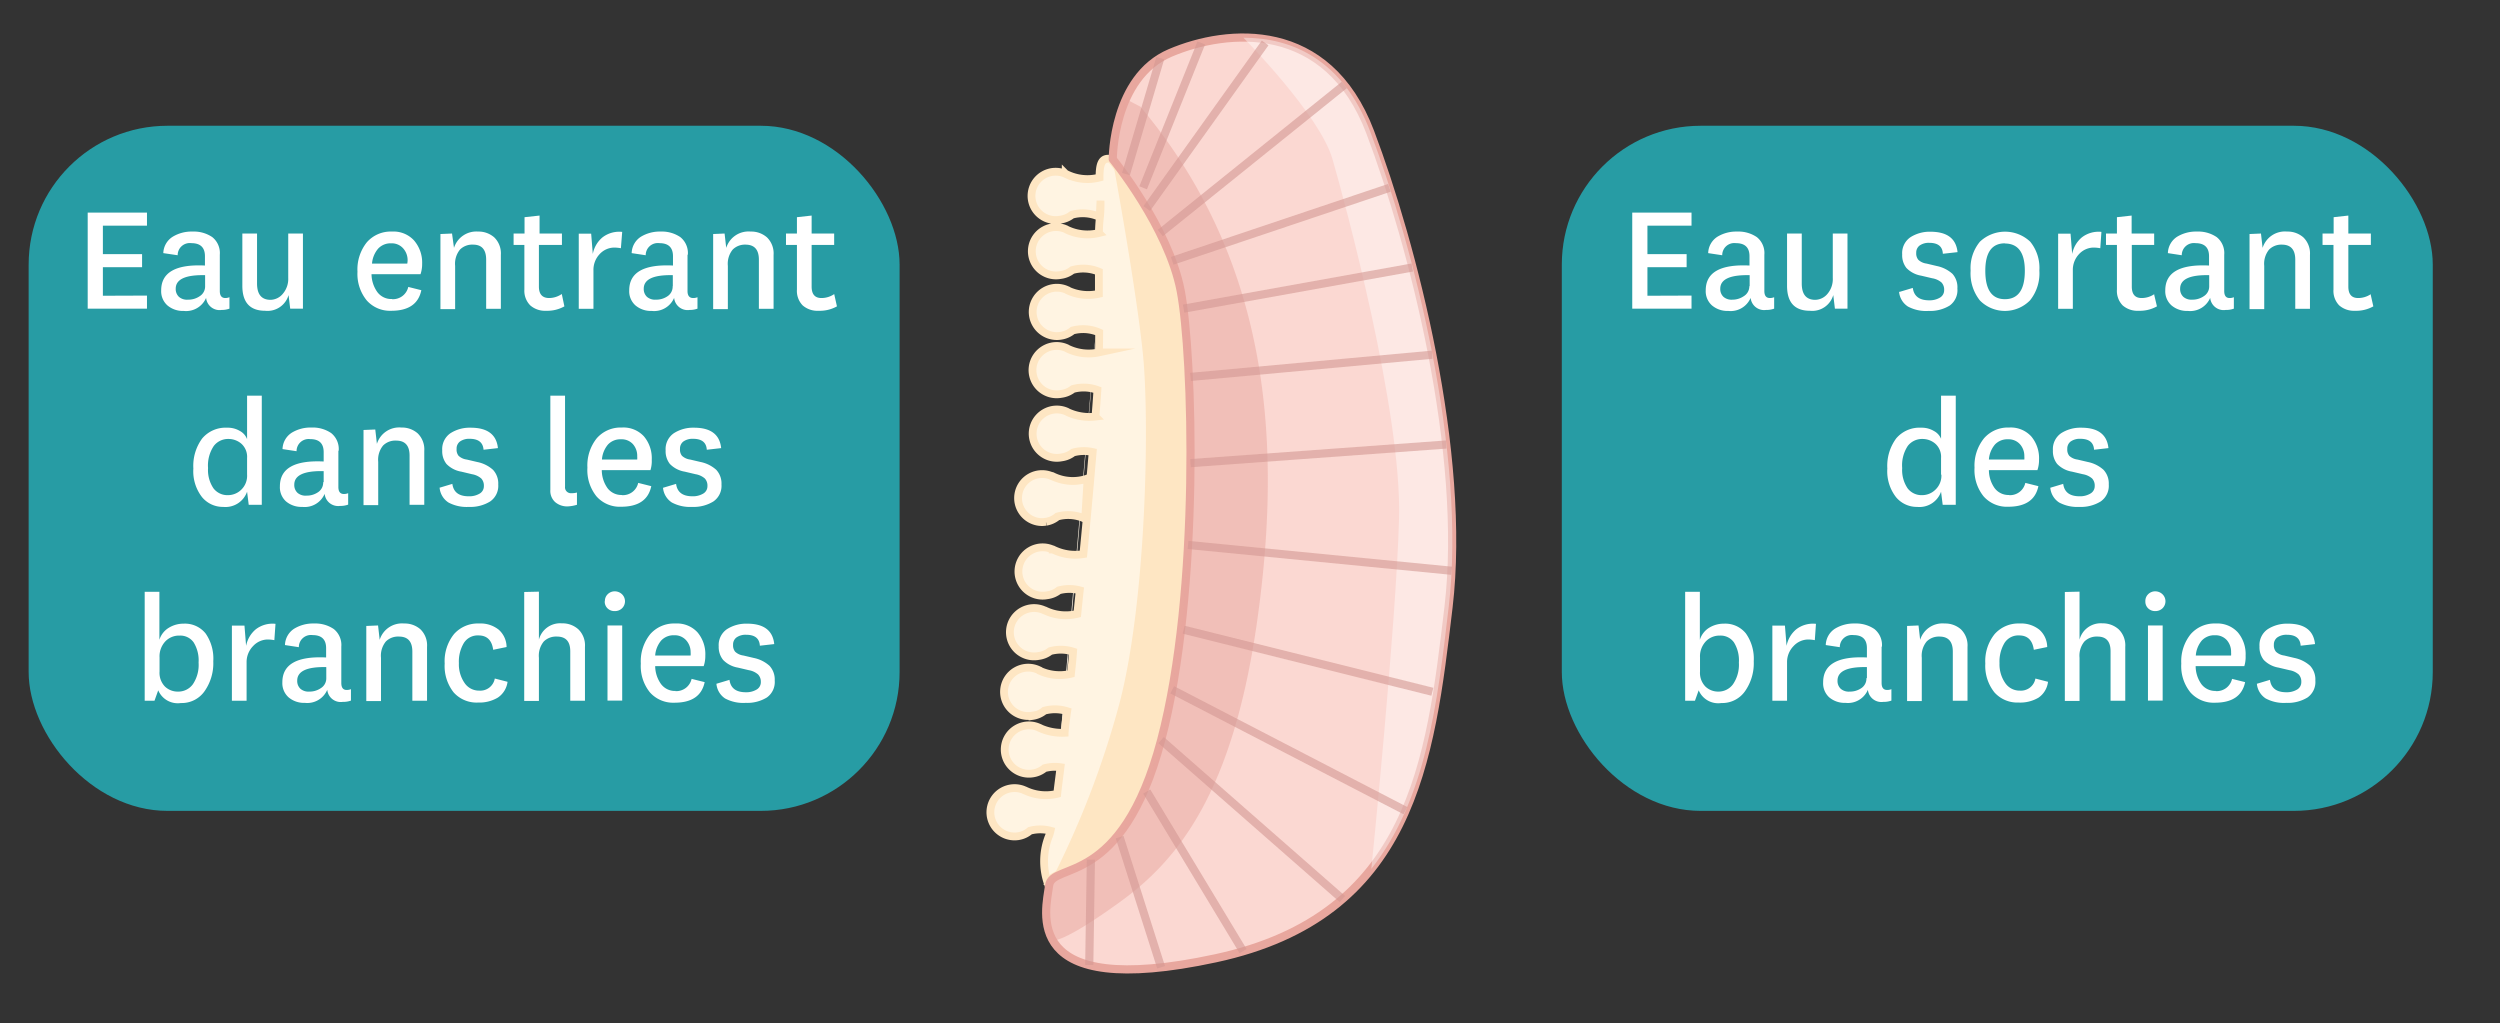
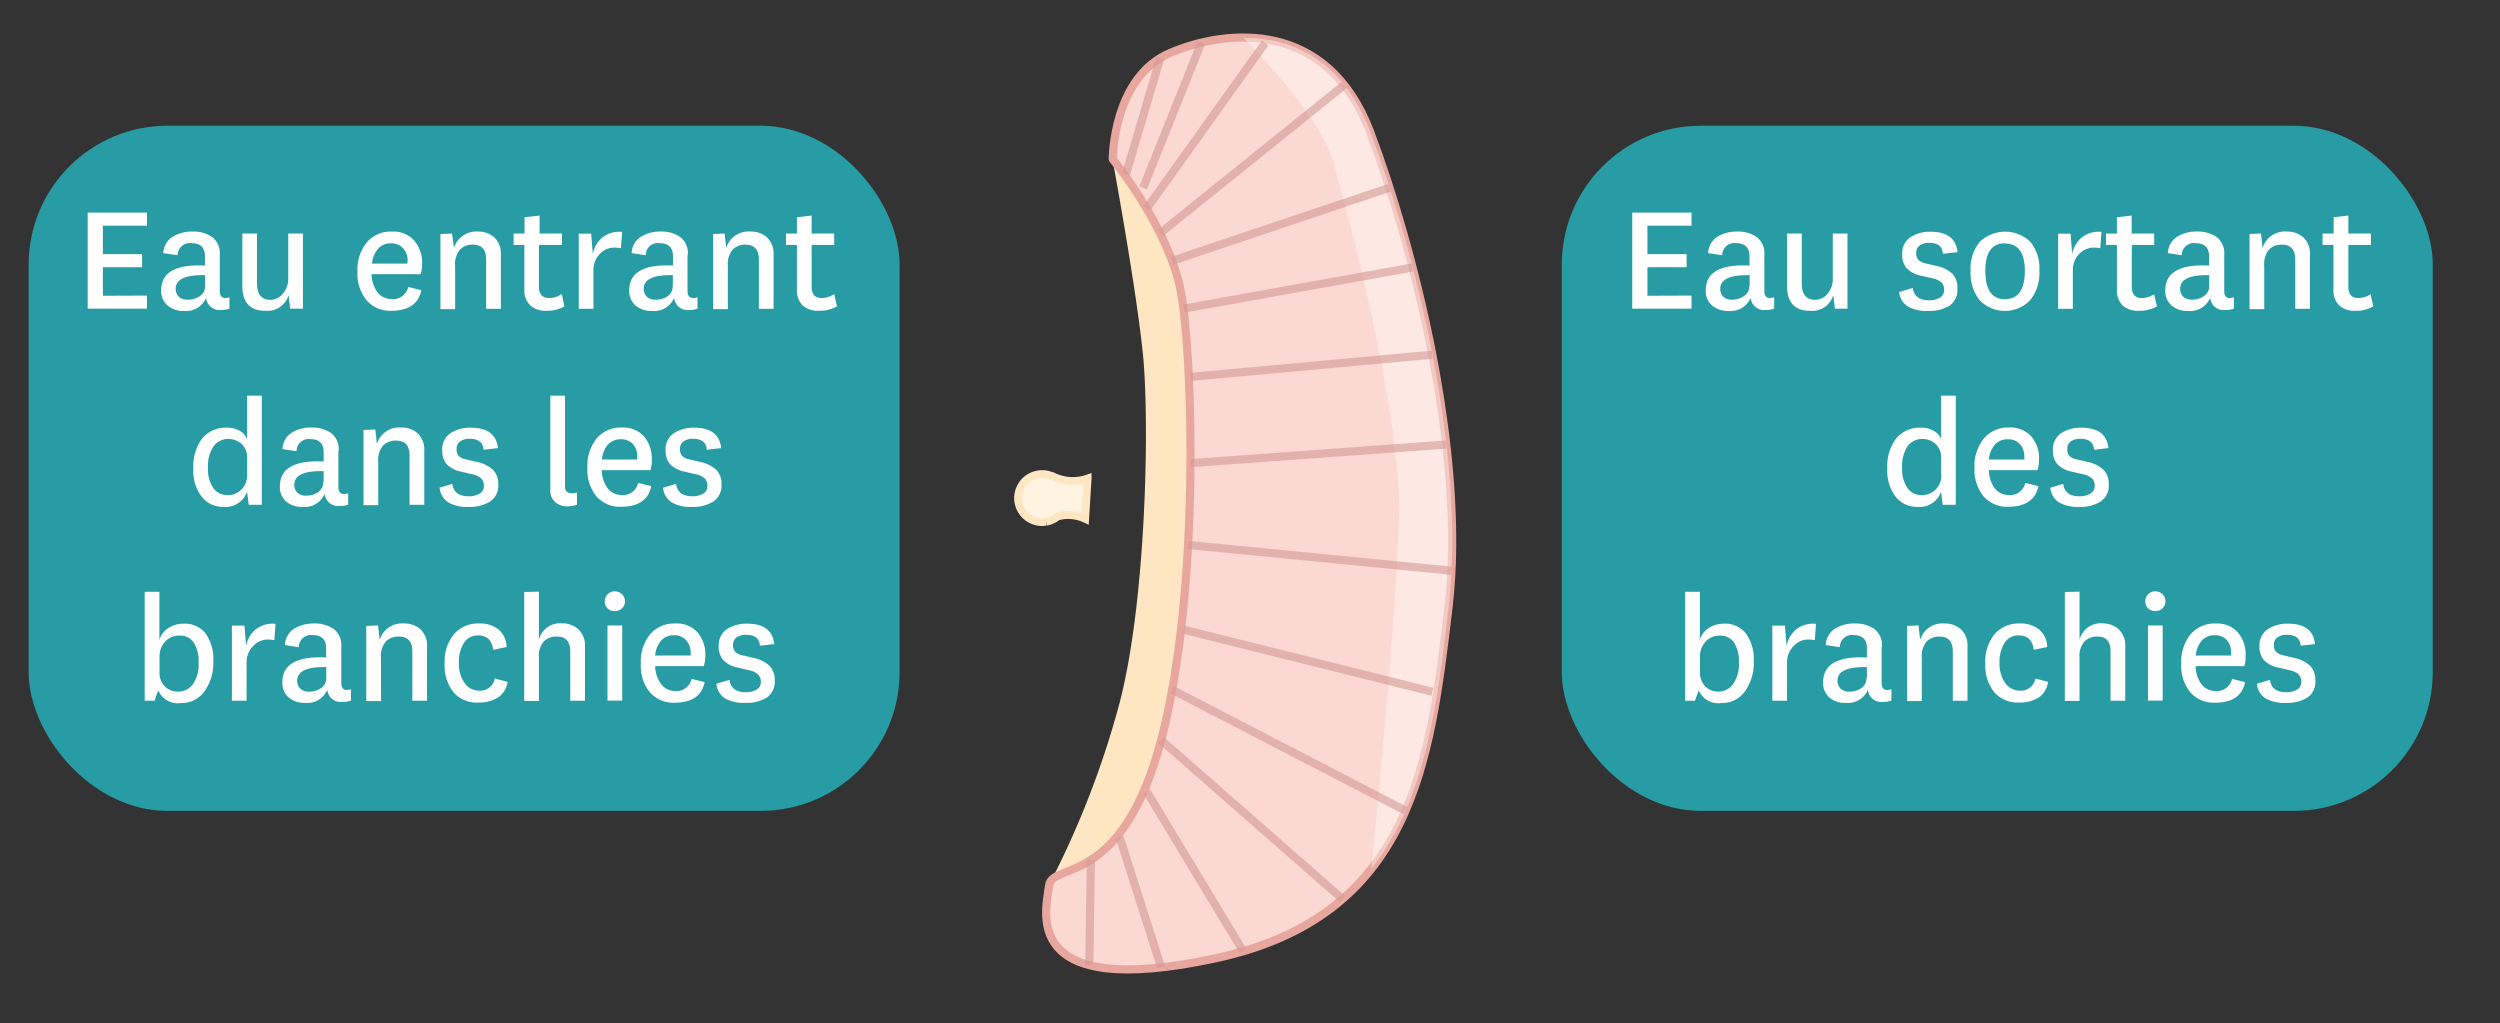
<svg xmlns="http://www.w3.org/2000/svg" viewBox="0 0 153.087 62.667">
  <rect x="0" y="0" width="153.087" height="62.667" fill="#333333" stroke="none" />
  <g>
-     <path fill="#fff4e2" stroke="#fee6c3" stroke-width=".478" stroke-miterlimit="10" d="M64.14 54.22c.2-1.48 4.45.2 6.86-8.9s1.94-23.63 1.2-27.52-4.17-8.06-4.17-8.06M68.03 9.74c-.6-.13-.7.37-.7 1.13a2.9 2.9 0 0 1-2.02-.2s-.03 0-.05-.02a1.48 1.48 0 1 0-.34 2.8 1.45 1.45 0 0 0 .72-.3 2.46 2.46 0 0 1 1.7.14l.05-1a7.83 7.83 0 0 1-.03.96c-.04.3-.06.64-.07 1.02a2.94 2.94 0 0 1-1.96-.2s-.03-.02-.05-.03a1.48 1.48 0 1 0-.34 2.8 1.45 1.45 0 0 0 .72-.3 2.47 2.47 0 0 1 1.63.1c0 .44 0 .88 0 1.35a2.95 2.95 0 0 1-1.94-.22s-.03-.02-.05-.03a1.48 1.48 0 1 0-.34 2.82 1.45 1.45 0 0 0 .72-.32 2.47 2.47 0 0 1 1.63.12q0 .6-.02 1.22a2.97 2.97 0 0 1-1.92-.23s-.03-.02-.05-.03a1.48 1.48 0 1 0-.34 2.8 1.45 1.45 0 0 0 .72-.3 2.47 2.47 0 0 1 1.5.06c-.03.48-.07 1.03-.12 1.63a3.17 3.17 0 0 1-1.7-.27s-.03-.02-.05-.03a1.48 1.48 0 1 0-.34 2.8 1.45 1.45 0 0 0 .72-.3 2.47 2.47 0 0 1 1.2-.03c-.16 1.86-.35 4-.57 6.25a3.06 3.06 0 0 1-1.8-.25c-.02 0-.04-.02-.06-.03h-.02a1.48 1.48 0 1 0-.34 2.8 1.45 1.45 0 0 0 .72-.3 2.45 2.45 0 0 1 1.28 0q-.08.72-.15 1.44a2.93 2.93 0 0 1-1.97-.2c-.02 0-.04-.02-.06-.02a1.48 1.48 0 1 0-.35 2.8 1.45 1.45 0 0 0 .72-.3 2.48 2.48 0 0 1 1.4.03c-.03.46-.08.9-.13 1.36a2.94 2.94 0 0 1-1.94-.2c-.02-.02-.04-.03-.06-.04a1.48 1.48 0 1 0-.35 2.8v.02a1.45 1.45 0 0 0 .72-.32 2.48 2.48 0 0 1 1.4.03q-.1.67-.16 1.32a3.27 3.27 0 0 1-1.54-.3c-.02 0-.04-.02-.06-.03a1.48 1.48 0 1 0-.35 2.82 1.45 1.45 0 0 0 .72-.32 2.43 2.43 0 0 1 .98-.06c-.07.6-.15 1.14-.2 1.63a2.95 2.95 0 0 1-1.96-.2c-.03 0-.05-.02-.07-.03a1.48 1.48 0 1 0-.34 2.82 1.45 1.45 0 0 0 .7-.33 2.45 2.45 0 0 1 1.26 0 2 2 0 0 1-.12.38 4.15 4.15 0 0 0 0 2.97" />
    <path fill="#fff4e2" stroke="#fee6c3" stroke-width=".478" stroke-miterlimit="10" d="M63.83 31.97a1.46 1.46 0 0 0 .2-.02h.02a1.45 1.45 0 0 0 .7-.32 2.46 2.46 0 0 1 1.7.14l.15-2.47a2.78 2.78 0 0 1-2.15-.14c-.02 0-.04-.02-.06-.02h-.02a1.47 1.47 0 1 0-.55 2.83z" />
    <path fill="#fee6c3" d="M64.23 54.22c.18-1.48 4.44.2 6.85-8.9s1.95-23.63 1.2-27.52-4.16-8.06-4.16-8.06 1.46 7.88 1.87 11.98.2 15.1-1.44 21.35a55.06 55.06 0 0 1-4.33 11.15z" />
    <path fill="#fbd8d2" stroke="#e8a79e" stroke-width=".5" d="M68.14 9.74s0-5 3.52-6.5S81.3 1.22 83.9 8.08s5.92 19.65 4.8 29.1-2.2 18.9-14.26 21.5-10.38-2.97-10.2-4.45 4.45.2 6.86-8.9 1.95-23.63 1.2-27.52-4.16-8.06-4.16-8.06z" stroke-linecap="round" stroke-linejoin="round" />
    <path fill="#fff" d="M83.96 53.22c3.36-4.24 4.06-10.14 4.75-16.05 1.12-9.45-2.2-22.24-4.8-29.1-1.68-4.42-4.8-5.76-7.77-5.76 0 0 4.67 4.72 5.45 7.42s4.25 15.5 4.08 22-1.7 21.5-1.7 21.5z" opacity=".4" />
-     <path fill="#e8a79e" d="M68.94 6.07a10.05 10.05 0 0 0-.8 3.67s3.43 4.17 4.17 8.06 1.2 18.44-1.2 27.52-6.67 7.42-6.85 8.9a5.15 5.15 0 0 0 .23 3.36s.57.2 4.08-2.34S75.5 48.64 77 37.9s.8-21.87-7.17-31.37z" opacity=".5" />
    <g fill="none" stroke="#d39792" stroke-width=".5" stroke-miterlimit="10" opacity=".6">
      <path d="M68.95 10.66l2.1-7.1M70 11.5l3.56-8.87M70.22 12.77l7.25-10.14M71.05 14.27L82.32 5.2M71.78 15.97l13.3-4.47M72.48 18.9l14-2.52M72.9 23.08l14.8-1.36M72.9 28.36l15.66-1.14M72.75 33.37l16.14 1.58M72.48 38.56l15.23 3.8M71.78 42.24l14.28 7.4M71.1 45.32l11.1 9.73M70.22 48.47l5.9 9.77M68.56 51.26l2.54 7.97M66.8 52.64l-.1 6.45" />
    </g>
    <rect width="53.333" height="41.953" x="1.754" y="7.701" fill="#279ca4" rx="8.504" />
    <path fill="#fff" d="M9 18.1v.8H5.37v-5.88H9v.8H6.3v1.74h2.4v.8H6.3v1.75zM13.46 15.6v2.22q0 .43.34.43a.67.67 0 0 0 .25-.05v.7a1.38 1.38 0 0 1-.48.08.83.83 0 0 1-.95-.74 1.33 1.33 0 0 1-1.37.8 1.46 1.46 0 0 1-1-.34 1.16 1.16 0 0 1-.38-.92q0-1.65 2.68-1.52v-.57q0-.8-.83-.8a.74.74 0 0 0-.84.74L10 15.5a1.23 1.23 0 0 1 .57-1 2.22 2.22 0 0 1 1.23-.32 2 2 0 0 1 1.2.34 1.25 1.25 0 0 1 .46 1.08zm-.9 1.92v-.67q-1.8-.04-1.8.83a.65.65 0 0 0 .2.5.75.75 0 0 0 .55.17 1.22 1.22 0 0 0 .73-.22.7.7 0 0 0 .32-.6zM17.77 18.9l-.1-.83a1.34 1.34 0 0 1-1.43.96q-1.4 0-1.4-1.53v-3.2h.9v3.06q0 1 .83 1a1 1 0 0 0 .74-.36 1.4 1.4 0 0 0 .34-.98V14.3h.9v4.6zM24 18.32a.96.96 0 0 0 1-.75l.8.2q-.26 1.26-1.84 1.26a1.9 1.9 0 0 1-1.5-.63 2.56 2.56 0 0 1-.57-1.76 2.66 2.66 0 0 1 .57-1.8 1.94 1.94 0 0 1 1.54-.66 1.7 1.7 0 0 1 1.35.54 2.07 2.07 0 0 1 .5 1.43 1.9 1.9 0 0 1-.1.64h-3a1.92 1.92 0 0 0 .36 1.1 1.06 1.06 0 0 0 .9.42zm-1.22-2.18h2.16a1.37 1.37 0 0 0 .02-.2 1.08 1.08 0 0 0-.28-.74.93.93 0 0 0-.72-.3 1.04 1.04 0 0 0-.8.32 1.6 1.6 0 0 0-.38.92zM27.68 14.3l.12.88a1.43 1.43 0 0 1 1.47-1 1.45 1.45 0 0 1 1 .36 1.37 1.37 0 0 1 .4 1.07v3.3h-.9V15.9q0-.92-.8-.92a1.06 1.06 0 0 0-.8.3 1.37 1.37 0 0 0-.3 1v2.65h-.9v-4.6zM34.4 18l.16.76a2.14 2.14 0 0 1-1.12.27 1.37 1.37 0 0 1-.97-.33 1.27 1.27 0 0 1-.36-.97V15h-.66v-.7h.67v-1l.92-.1v1.1h1.37v.7H33v2.55q0 .7.63.7a1.38 1.38 0 0 0 .76-.24zM38.1 14.2l-.08 1a2.32 2.32 0 0 0-.4-.04 1.23 1.23 0 0 0-.9.4 1.4 1.4 0 0 0-.38 1v2.35h-.9v-4.6h.76l.1 1.24a1.74 1.74 0 0 1 .6-1.02 1.68 1.68 0 0 1 1.2-.33zM42.1 15.6v2.22q0 .43.35.43a.67.67 0 0 0 .26-.05v.7a1.38 1.38 0 0 1-.48.08.83.83 0 0 1-.95-.74 1.33 1.33 0 0 1-1.37.8 1.46 1.46 0 0 1-1-.34 1.16 1.16 0 0 1-.38-.92q0-1.65 2.68-1.52v-.57q0-.8-.83-.8a.74.74 0 0 0-.84.74l-.86-.13a1.23 1.23 0 0 1 .56-1 2.22 2.22 0 0 1 1.22-.32 2 2 0 0 1 1.2.34 1.25 1.25 0 0 1 .46 1.08zm-.9 1.92v-.67q-1.78-.04-1.78.83a.65.65 0 0 0 .2.5.75.75 0 0 0 .54.17 1.22 1.22 0 0 0 .73-.22.7.7 0 0 0 .3-.6zM44.37 14.3l.1.88a1.43 1.43 0 0 1 1.5-1 1.45 1.45 0 0 1 1 .36 1.37 1.37 0 0 1 .4 1.07v3.3h-.9V15.9q0-.92-.82-.92a1.06 1.06 0 0 0-.78.3 1.37 1.37 0 0 0-.3 1v2.65h-.9v-4.6zM51.08 18l.17.76a2.14 2.14 0 0 1-1.12.27 1.37 1.37 0 0 1-.98-.33 1.27 1.27 0 0 1-.35-.97V15h-.67v-.7h.67v-1l.9-.1v1.1h1.38v.7H49.7v2.55q0 .7.6.7a1.38 1.38 0 0 0 .78-.24zM15.13 26.9v-2.67h.9v6.68h-.8l-.1-.8a1.4 1.4 0 0 1-1.46.93 1.65 1.65 0 0 1-1.3-.6 2.58 2.58 0 0 1-.53-1.75 2.83 2.83 0 0 1 .54-1.84 1.87 1.87 0 0 1 1.53-.66 1.45 1.45 0 0 1 .78.2.95.95 0 0 1 .45.53zm0 2.17v-1.02a1.08 1.08 0 0 0-.34-.87 1.2 1.2 0 0 0-.8-.3 1.1 1.1 0 0 0-.9.43 2.15 2.15 0 0 0-.35 1.35 2 2 0 0 0 .33 1.24 1.07 1.07 0 0 0 .9.42 1.16 1.16 0 0 0 .8-.33 1.18 1.18 0 0 0 .36-.93zM20.72 27.6v2.22q0 .43.34.43a.67.67 0 0 0 .26-.05v.7a1.38 1.38 0 0 1-.5.08.83.83 0 0 1-.94-.74 1.33 1.33 0 0 1-1.37.8 1.46 1.46 0 0 1-1-.34 1.16 1.16 0 0 1-.37-.92q0-1.65 2.68-1.52v-.57q0-.8-.82-.8a.74.74 0 0 0-.84.74l-.86-.13a1.23 1.23 0 0 1 .56-1 2.22 2.22 0 0 1 1.22-.32 2 2 0 0 1 1.2.34 1.25 1.25 0 0 1 .46 1.08zm-.9 1.92v-.67q-1.8-.04-1.8.83a.65.65 0 0 0 .2.5.75.75 0 0 0 .55.17 1.22 1.22 0 0 0 .72-.22.7.7 0 0 0 .3-.6zM22.98 26.3l.1.88a1.43 1.43 0 0 1 1.5-1 1.45 1.45 0 0 1 1 .36 1.37 1.37 0 0 1 .4 1.07v3.3h-.9V27.9q0-.92-.82-.92a1.06 1.06 0 0 0-.8.3 1.37 1.37 0 0 0-.3 1v2.65h-.9v-4.6zM26.9 29.87l.8-.24q.1.76 1 .76a1.23 1.23 0 0 0 .68-.17.52.52 0 0 0 .25-.46.64.64 0 0 0-.16-.46 1.15 1.15 0 0 0-.56-.26l-.67-.16a1.63 1.63 0 0 1-.9-.47 1.25 1.25 0 0 1-.26-.83 1.18 1.18 0 0 1 .5-1.05 2.18 2.18 0 0 1 1.24-.34q1.54 0 1.67 1.25l-.88.1q-.05-.67-.85-.67a.96.96 0 0 0-.6.17.54.54 0 0 0-.2.45.6.6 0 0 0 .12.42.9.9 0 0 0 .5.23l.64.15a2.04 2.04 0 0 1 .97.48 1.23 1.23 0 0 1 .32.9 1.16 1.16 0 0 1-.5 1.04 2.3 2.3 0 0 1-1.3.33 2.36 2.36 0 0 1-1.25-.27 1.2 1.2 0 0 1-.54-.9zM35.33 30.16v.75a2.34 2.34 0 0 1-.57.1 1.13 1.13 0 0 1-.76-.26.92.92 0 0 1-.3-.75v-5.77h.9v5.57a.36.36 0 0 0 .4.4 1.14 1.14 0 0 0 .33-.04zM38.08 30.32a.96.96 0 0 0 1-.75l.8.2q-.26 1.26-1.85 1.26a1.9 1.9 0 0 1-1.5-.63 2.56 2.56 0 0 1-.56-1.76 2.66 2.66 0 0 1 .57-1.8 1.94 1.94 0 0 1 1.54-.66 1.7 1.7 0 0 1 1.35.54 2.07 2.07 0 0 1 .48 1.43 1.9 1.9 0 0 1-.08.64h-2.98a1.92 1.92 0 0 0 .35 1.1 1.06 1.06 0 0 0 .88.42zm-1.22-2.18h2.16a1.37 1.37 0 0 0 0-.2 1.08 1.08 0 0 0-.26-.74.93.93 0 0 0-.73-.3 1.04 1.04 0 0 0-.8.32 1.6 1.6 0 0 0-.37.92zM40.6 29.87l.8-.24q.1.76 1 .76a1.23 1.23 0 0 0 .67-.17.52.52 0 0 0 .25-.46.64.64 0 0 0-.16-.46 1.15 1.15 0 0 0-.56-.26l-.68-.16a1.63 1.63 0 0 1-.9-.47 1.25 1.25 0 0 1-.26-.83 1.18 1.18 0 0 1 .5-1.05 2.18 2.18 0 0 1 1.24-.34q1.53 0 1.66 1.25l-.88.1q-.04-.67-.84-.67a.96.96 0 0 0-.6.17.54.54 0 0 0-.2.45.6.6 0 0 0 .12.42.9.9 0 0 0 .5.23l.64.15a2.04 2.04 0 0 1 .96.48 1.23 1.23 0 0 1 .32.9 1.16 1.16 0 0 1-.5 1.04 2.3 2.3 0 0 1-1.3.33 2.36 2.36 0 0 1-1.24-.27 1.2 1.2 0 0 1-.54-.9zM9.7 42.24l-.24.67h-.6v-6.67h.9v2.94a1.32 1.32 0 0 1 .58-.74 1.7 1.7 0 0 1 .9-.25 1.62 1.62 0 0 1 1.35.6 2.68 2.68 0 0 1 .47 1.7 2.97 2.97 0 0 1-.53 1.83 1.7 1.7 0 0 1-1.45.73 1.3 1.3 0 0 1-1.4-.8zm.07-1.98v.86a1.2 1.2 0 0 0 .34.93 1.13 1.13 0 0 0 .8.3 1.1 1.1 0 0 0 .9-.45 2.12 2.12 0 0 0 .35-1.33 2.08 2.08 0 0 0-.3-1.23 1 1 0 0 0-.86-.42 1.16 1.16 0 0 0-.88.36 1.34 1.34 0 0 0-.35.98zM16.87 38.2l-.07 1a2.32 2.32 0 0 0-.4-.04 1.23 1.23 0 0 0-.9.4 1.4 1.4 0 0 0-.4 1v2.35h-.9v-4.6h.77l.1 1.24a1.74 1.74 0 0 1 .6-1.02 1.68 1.68 0 0 1 1.2-.33zM20.9 39.6v2.22q0 .43.33.43a.67.67 0 0 0 .26-.05v.7a1.38 1.38 0 0 1-.5.08.83.83 0 0 1-.95-.74 1.33 1.33 0 0 1-1.37.8 1.46 1.46 0 0 1-1-.34 1.16 1.16 0 0 1-.38-.92q0-1.65 2.68-1.52v-.57q0-.8-.83-.8a.74.74 0 0 0-.84.74l-.85-.13a1.23 1.23 0 0 1 .56-1 2.22 2.22 0 0 1 1.23-.32 2 2 0 0 1 1.2.34 1.25 1.25 0 0 1 .46 1.08zm-.92 1.92v-.67q-1.78-.04-1.78.83a.65.65 0 0 0 .2.5.75.75 0 0 0 .54.17 1.22 1.22 0 0 0 .72-.22.7.7 0 0 0 .32-.6zM23.15 38.3l.1.88a1.43 1.43 0 0 1 1.5-1 1.45 1.45 0 0 1 1 .36 1.37 1.37 0 0 1 .4 1.07v3.3h-.9V39.9q0-.92-.82-.92a1.06 1.06 0 0 0-.8.3 1.37 1.37 0 0 0-.3 1v2.65h-.9v-4.6zM30.3 41.55l.78.2a1.37 1.37 0 0 1-.6.97 2.2 2.2 0 0 1-1.2.3 1.88 1.88 0 0 1-1.5-.62 2.6 2.6 0 0 1-.55-1.77 2.64 2.64 0 0 1 .57-1.8 1.94 1.94 0 0 1 1.54-.65 1.78 1.78 0 0 1 1.2.38 1.43 1.43 0 0 1 .48 1.06l-.82.17q-.12-.88-.9-.88a1 1 0 0 0-.9.47 2.22 2.22 0 0 0-.3 1.23 2 2 0 0 0 .34 1.2 1.06 1.06 0 0 0 .9.48.9.9 0 0 0 .96-.75zM33 36.23v2.94a1.34 1.34 0 0 1 1.4-1 1.45 1.45 0 0 1 1.02.37 1.37 1.37 0 0 1 .4 1.07v3.3h-.9v-3.03q0-.9-.82-.9a1.07 1.07 0 0 0-.8.3 1.37 1.37 0 0 0-.3 1v2.64h-.9v-6.67zM37.04 36.8a.57.57 0 0 1 .18-.42.6.6 0 0 1 .42-.17.64.64 0 0 1 .45.18.6.6 0 0 1 0 .86.63.63 0 0 1-.46.17.6.6 0 0 1-.42-.16.57.57 0 0 1-.18-.43zm.16 1.5h.9v4.6h-.9zM41.35 42.32a.96.96 0 0 0 1-.75l.8.2q-.26 1.26-1.85 1.26a1.9 1.9 0 0 1-1.5-.63 2.56 2.56 0 0 1-.56-1.76 2.66 2.66 0 0 1 .57-1.8 1.94 1.94 0 0 1 1.55-.66 1.7 1.7 0 0 1 1.35.54 2.07 2.07 0 0 1 .48 1.43 1.9 1.9 0 0 1-.1.64h-2.97a1.92 1.92 0 0 0 .36 1.1 1.06 1.06 0 0 0 .9.42zm-1.22-2.18h2.16a1.37 1.37 0 0 0 0-.2 1.08 1.08 0 0 0-.28-.74.93.93 0 0 0-.72-.3 1.04 1.04 0 0 0-.8.32 1.6 1.6 0 0 0-.37.92zM43.87 41.87l.8-.24q.1.76 1 .76a1.23 1.23 0 0 0 .67-.17.52.52 0 0 0 .25-.46.64.64 0 0 0-.17-.46 1.15 1.15 0 0 0-.56-.26l-.68-.16a1.63 1.63 0 0 1-.9-.47 1.25 1.25 0 0 1-.27-.83 1.18 1.18 0 0 1 .5-1.05 2.18 2.18 0 0 1 1.24-.34q1.53 0 1.66 1.25l-.88.1q-.04-.67-.84-.67a.96.96 0 0 0-.6.17.54.54 0 0 0-.2.45.6.6 0 0 0 .13.42.9.9 0 0 0 .5.23l.64.15a2.04 2.04 0 0 1 .96.48 1.23 1.23 0 0 1 .32.9 1.16 1.16 0 0 1-.48 1.04 2.3 2.3 0 0 1-1.3.33 2.36 2.36 0 0 1-1.26-.27 1.2 1.2 0 0 1-.53-.9z" />
    <rect width="53.333" height="41.953" x="95.637" y="7.701" fill="#279ca4" rx="8.504" />
    <path fill="#fff" d="M103.58 18.1v.8h-3.63v-5.88h3.63v.8h-2.7v1.74h2.4v.8h-2.4v1.75zM108.04 15.6v2.22q0 .43.34.43a.67.67 0 0 0 .26-.05v.7a1.38 1.38 0 0 1-.5.08.83.83 0 0 1-.94-.74 1.33 1.33 0 0 1-1.37.8 1.46 1.46 0 0 1-1-.34 1.16 1.16 0 0 1-.38-.92q0-1.65 2.68-1.52v-.57q0-.8-.83-.8a.74.74 0 0 0-.84.74l-.86-.13a1.23 1.23 0 0 1 .56-1 2.22 2.22 0 0 1 1.22-.32 2 2 0 0 1 1.2.34 1.25 1.25 0 0 1 .46 1.08zm-.9 1.92v-.67q-1.8-.04-1.8.83a.65.65 0 0 0 .2.5.75.75 0 0 0 .55.17 1.22 1.22 0 0 0 .7-.22.7.7 0 0 0 .33-.6zM112.36 18.9l-.1-.83a1.34 1.34 0 0 1-1.43.96q-1.4 0-1.4-1.53v-3.2h.9v3.06q0 1 .83 1a1 1 0 0 0 .74-.36 1.4 1.4 0 0 0 .33-.98V14.3h.9v4.6zM116.33 17.87l.8-.24q.1.76 1 .76a1.23 1.23 0 0 0 .67-.17.52.52 0 0 0 .25-.46.64.64 0 0 0-.16-.46 1.15 1.15 0 0 0-.57-.26l-.68-.16a1.63 1.63 0 0 1-.9-.47 1.25 1.25 0 0 1-.26-.83 1.18 1.18 0 0 1 .5-1.05 2.18 2.18 0 0 1 1.23-.34q1.53 0 1.66 1.25l-.9.1q-.03-.67-.83-.67a.96.96 0 0 0-.6.17.54.54 0 0 0-.2.45.6.6 0 0 0 .13.42.9.9 0 0 0 .5.23l.63.15a2.04 2.04 0 0 1 .96.48 1.23 1.23 0 0 1 .3.9 1.16 1.16 0 0 1-.47 1.04 2.3 2.3 0 0 1-1.3.33 2.36 2.36 0 0 1-1.26-.27 1.2 1.2 0 0 1-.54-.9zM124.3 18.4a2.15 2.15 0 0 1-3.06 0 2.66 2.66 0 0 1-.57-1.83 2.53 2.53 0 0 1 .57-1.77 2.24 2.24 0 0 1 3.08 0 2.54 2.54 0 0 1 .56 1.77 2.64 2.64 0 0 1-.57 1.82zm-1.53-3.5q-1.2 0-1.2 1.68 0 1.74 1.2 1.74 1.22 0 1.22-1.74 0-1.67-1.23-1.67zM128.68 14.2l-.07 1a2.32 2.32 0 0 0-.4-.04 1.23 1.23 0 0 0-.9.4 1.4 1.4 0 0 0-.38 1v2.35h-.9v-4.6h.76l.1 1.24a1.74 1.74 0 0 1 .6-1.02 1.68 1.68 0 0 1 1.2-.33zM131.9 18l.18.76a2.14 2.14 0 0 1-1.12.27 1.37 1.37 0 0 1-.98-.33 1.27 1.27 0 0 1-.35-.97V15h-.67v-.7h.67v-1l.9-.1v1.1h1.38v.7h-1.37v2.55q0 .7.6.7a1.38 1.38 0 0 0 .78-.24zM136.2 15.6v2.22q0 .43.33.43a.67.67 0 0 0 .26-.05v.7a1.38 1.38 0 0 1-.5.08.83.83 0 0 1-.95-.74 1.33 1.33 0 0 1-1.37.8 1.46 1.46 0 0 1-1-.34 1.16 1.16 0 0 1-.38-.92q0-1.65 2.68-1.52v-.57q0-.8-.83-.8a.74.74 0 0 0-.84.74l-.85-.13a1.23 1.23 0 0 1 .56-1 2.22 2.22 0 0 1 1.23-.32 2 2 0 0 1 1.2.34 1.25 1.25 0 0 1 .46 1.08zm-.92 1.92v-.67q-1.78-.04-1.78.83a.65.65 0 0 0 .2.5.75.75 0 0 0 .54.17 1.22 1.22 0 0 0 .72-.22.7.7 0 0 0 .32-.6zM138.45 14.3l.1.88a1.43 1.43 0 0 1 1.5-1 1.45 1.45 0 0 1 1 .36 1.37 1.37 0 0 1 .4 1.07v3.3h-.9V15.9q0-.92-.82-.92a1.06 1.06 0 0 0-.78.3 1.37 1.37 0 0 0-.3 1v2.65h-.9v-4.6zM145.16 18l.17.76a2.14 2.14 0 0 1-1.12.27 1.37 1.37 0 0 1-.97-.33 1.27 1.27 0 0 1-.35-.97V15h-.67v-.7h.68v-1l.9-.1v1.1h1.38v.7h-1.38v2.55q0 .7.6.7a1.38 1.38 0 0 0 .78-.24zM118.86 26.9v-2.67h.9v6.68h-.8l-.1-.8a1.4 1.4 0 0 1-1.46.93 1.65 1.65 0 0 1-1.3-.6 2.58 2.58 0 0 1-.53-1.75 2.83 2.83 0 0 1 .54-1.84 1.87 1.87 0 0 1 1.54-.66 1.45 1.45 0 0 1 .77.2.95.95 0 0 1 .46.53zm0 2.17v-1.02a1.08 1.08 0 0 0-.34-.87 1.2 1.2 0 0 0-.8-.3 1.1 1.1 0 0 0-.9.43 2.15 2.15 0 0 0-.34 1.35 2 2 0 0 0 .33 1.24 1.07 1.07 0 0 0 .9.42 1.16 1.16 0 0 0 .8-.33 1.18 1.18 0 0 0 .37-.93zM123.02 30.32a.96.96 0 0 0 1-.75l.8.2q-.26 1.26-1.85 1.26a1.9 1.9 0 0 1-1.5-.63 2.56 2.56 0 0 1-.56-1.76 2.66 2.66 0 0 1 .58-1.8 1.94 1.94 0 0 1 1.54-.66 1.7 1.7 0 0 1 1.35.54 2.07 2.07 0 0 1 .48 1.43 1.9 1.9 0 0 1-.1.64h-2.97a1.92 1.92 0 0 0 .35 1.1 1.06 1.06 0 0 0 .9.42zm-1.22-2.18h2.16a1.37 1.37 0 0 0 0-.2 1.08 1.08 0 0 0-.27-.74.93.93 0 0 0-.73-.3 1.04 1.04 0 0 0-.8.32 1.6 1.6 0 0 0-.37.92zM125.54 29.87l.8-.24q.1.76 1 .76a1.23 1.23 0 0 0 .67-.17.52.52 0 0 0 .26-.46.64.64 0 0 0-.16-.46 1.15 1.15 0 0 0-.56-.26l-.68-.16a1.63 1.63 0 0 1-.9-.47 1.25 1.25 0 0 1-.26-.83 1.18 1.18 0 0 1 .5-1.05 2.18 2.18 0 0 1 1.24-.34q1.53 0 1.66 1.25l-.88.1q-.04-.67-.84-.67a.96.96 0 0 0-.6.17.54.54 0 0 0-.2.45.6.6 0 0 0 .12.42.9.9 0 0 0 .5.23l.64.15a2.04 2.04 0 0 1 .96.48 1.23 1.23 0 0 1 .32.9 1.16 1.16 0 0 1-.5 1.04 2.3 2.3 0 0 1-1.3.33 2.36 2.36 0 0 1-1.24-.27 1.2 1.2 0 0 1-.54-.9zM104.03 42.24l-.24.67h-.6v-6.67h.9v2.94a1.32 1.32 0 0 1 .57-.74 1.7 1.7 0 0 1 .9-.25 1.62 1.62 0 0 1 1.35.6 2.68 2.68 0 0 1 .48 1.7 2.97 2.97 0 0 1-.53 1.83 1.7 1.7 0 0 1-1.45.73 1.3 1.3 0 0 1-1.4-.8zm.07-1.98v.86a1.2 1.2 0 0 0 .34.93 1.13 1.13 0 0 0 .78.3 1.1 1.1 0 0 0 .9-.45 2.12 2.12 0 0 0 .36-1.33 2.08 2.08 0 0 0-.3-1.23 1 1 0 0 0-.86-.42 1.16 1.16 0 0 0-.87.36 1.34 1.34 0 0 0-.35.98zM111.2 38.2l-.07 1a2.32 2.32 0 0 0-.4-.04 1.23 1.23 0 0 0-.9.4 1.4 1.4 0 0 0-.4 1v2.35h-.9v-4.6h.77l.1 1.24a1.74 1.74 0 0 1 .6-1.02 1.68 1.68 0 0 1 1.2-.33zM115.22 39.6v2.22q0 .43.34.43a.67.67 0 0 0 .26-.05v.7a1.38 1.38 0 0 1-.5.08.83.83 0 0 1-.94-.74 1.33 1.33 0 0 1-1.37.8 1.46 1.46 0 0 1-1-.34 1.16 1.16 0 0 1-.37-.92q0-1.65 2.68-1.52v-.57q0-.8-.82-.8a.74.74 0 0 0-.84.74l-.86-.13a1.23 1.23 0 0 1 .56-1 2.22 2.22 0 0 1 1.22-.32 2 2 0 0 1 1.2.34 1.25 1.25 0 0 1 .46 1.08zm-.9 1.92v-.67q-1.8-.04-1.8.83a.65.65 0 0 0 .2.5.75.75 0 0 0 .55.17 1.22 1.22 0 0 0 .72-.22.7.7 0 0 0 .3-.6zM117.48 38.3l.1.88a1.43 1.43 0 0 1 1.5-1 1.45 1.45 0 0 1 1 .36 1.37 1.37 0 0 1 .4 1.07v3.3h-.9V39.9q0-.92-.82-.92a1.06 1.06 0 0 0-.78.3 1.37 1.37 0 0 0-.3 1v2.65h-.9v-4.6zM124.63 41.55l.78.2a1.37 1.37 0 0 1-.58.97 2.2 2.2 0 0 1-1.22.3 1.88 1.88 0 0 1-1.48-.62 2.6 2.6 0 0 1-.56-1.77 2.64 2.64 0 0 1 .57-1.8 1.94 1.94 0 0 1 1.54-.65 1.78 1.78 0 0 1 1.2.38 1.43 1.43 0 0 1 .48 1.06l-.82.17q-.12-.88-.9-.88a1 1 0 0 0-.9.47 2.22 2.22 0 0 0-.3 1.23 2 2 0 0 0 .34 1.2 1.06 1.06 0 0 0 .9.48.9.9 0 0 0 .96-.75zM127.34 36.23v2.94a1.34 1.34 0 0 1 1.4-1 1.45 1.45 0 0 1 1 .37 1.37 1.37 0 0 1 .4 1.07v3.3h-.9v-3.03q0-.9-.8-.9a1.07 1.07 0 0 0-.8.3 1.37 1.37 0 0 0-.3 1v2.64h-.9v-6.67zM131.37 36.8a.57.57 0 0 1 .18-.42.6.6 0 0 1 .42-.17.64.64 0 0 1 .45.18.6.6 0 0 1 0 .86.63.63 0 0 1-.45.17.6.6 0 0 1-.42-.16.57.57 0 0 1-.18-.43zm.16 1.5h.9v4.6h-.9zM135.68 42.32a.96.96 0 0 0 1-.75l.8.2q-.26 1.26-1.85 1.26a1.9 1.9 0 0 1-1.5-.63 2.56 2.56 0 0 1-.56-1.76 2.66 2.66 0 0 1 .57-1.8 1.94 1.94 0 0 1 1.54-.66 1.7 1.7 0 0 1 1.35.54 2.07 2.07 0 0 1 .48 1.43 1.9 1.9 0 0 1-.08.64h-2.98a1.92 1.92 0 0 0 .35 1.1 1.06 1.06 0 0 0 .88.42zm-1.22-2.18h2.16a1.37 1.37 0 0 0 0-.2 1.08 1.08 0 0 0-.26-.74.93.93 0 0 0-.73-.3 1.04 1.04 0 0 0-.8.32 1.6 1.6 0 0 0-.37.92zM138.2 41.87l.8-.24q.1.76 1 .76a1.23 1.23 0 0 0 .67-.17.52.52 0 0 0 .25-.46.64.64 0 0 0-.16-.46 1.15 1.15 0 0 0-.56-.26l-.68-.16a1.63 1.63 0 0 1-.9-.47 1.25 1.25 0 0 1-.26-.83 1.18 1.18 0 0 1 .5-1.05 2.18 2.18 0 0 1 1.24-.34q1.53 0 1.66 1.25l-.88.1q-.04-.67-.84-.67a.96.96 0 0 0-.6.17.54.54 0 0 0-.2.45.6.6 0 0 0 .13.42.9.9 0 0 0 .5.23l.63.15a2.04 2.04 0 0 1 .96.48 1.23 1.23 0 0 1 .32.9 1.16 1.16 0 0 1-.48 1.04 2.3 2.3 0 0 1-1.3.33 2.36 2.36 0 0 1-1.26-.27 1.2 1.2 0 0 1-.54-.9z" />
  </g>
</svg>